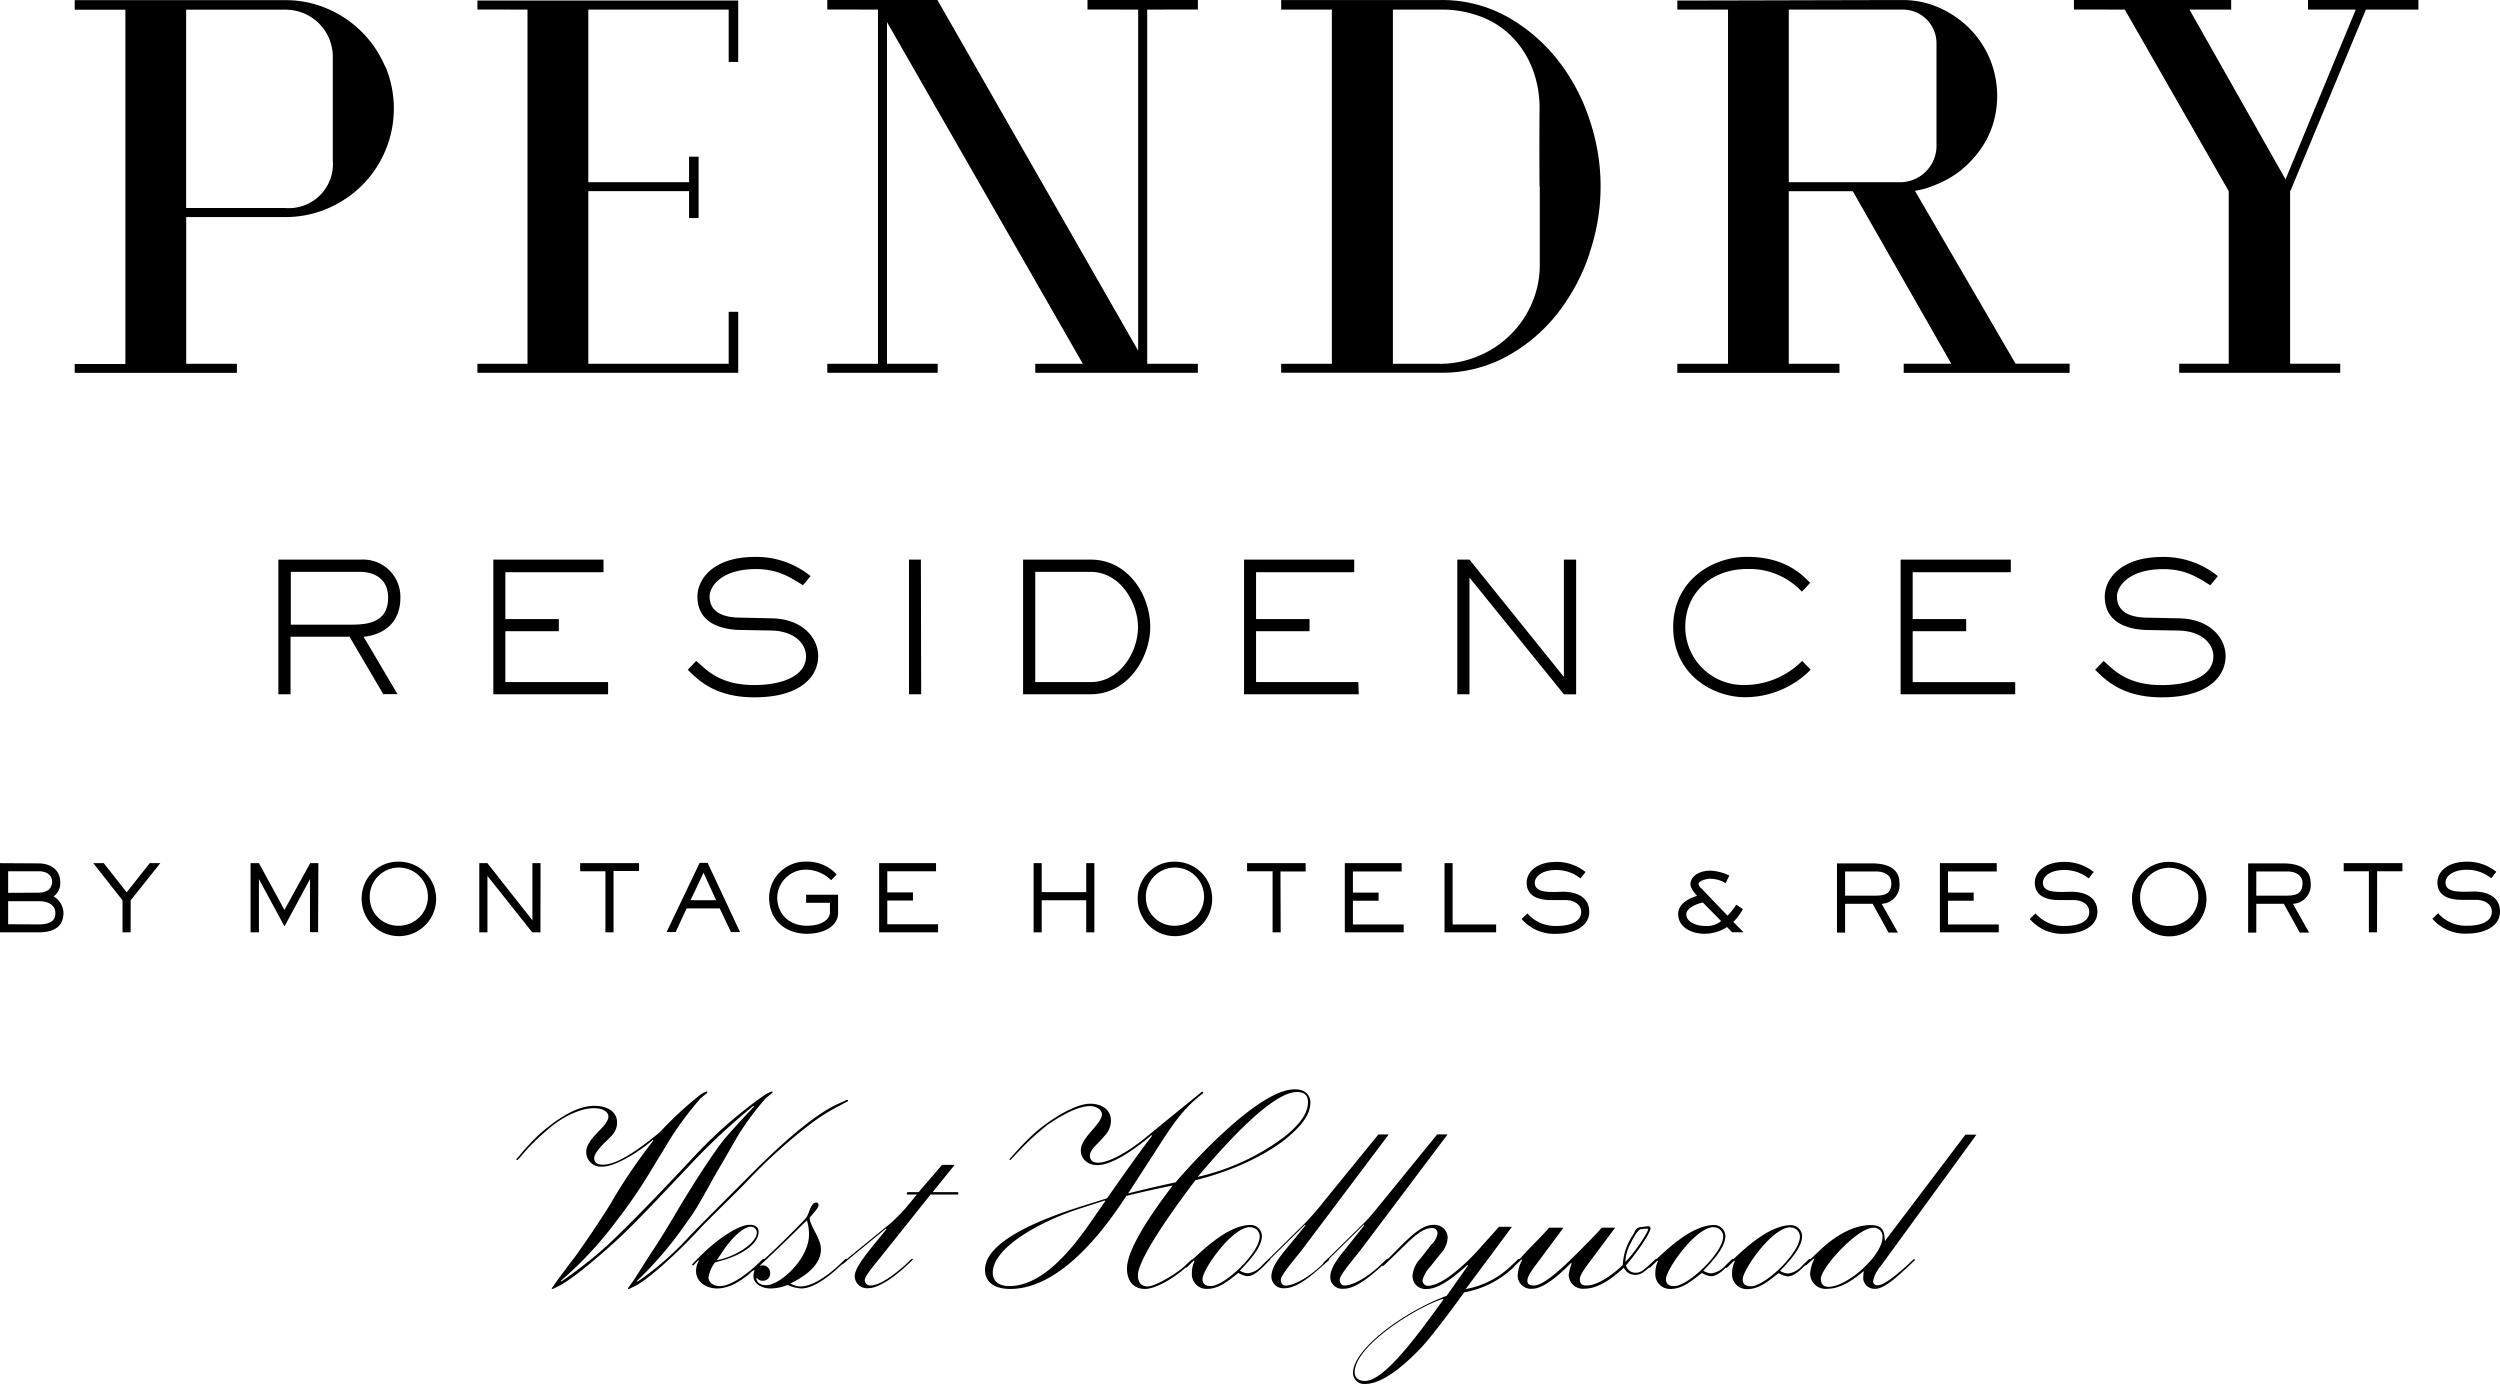
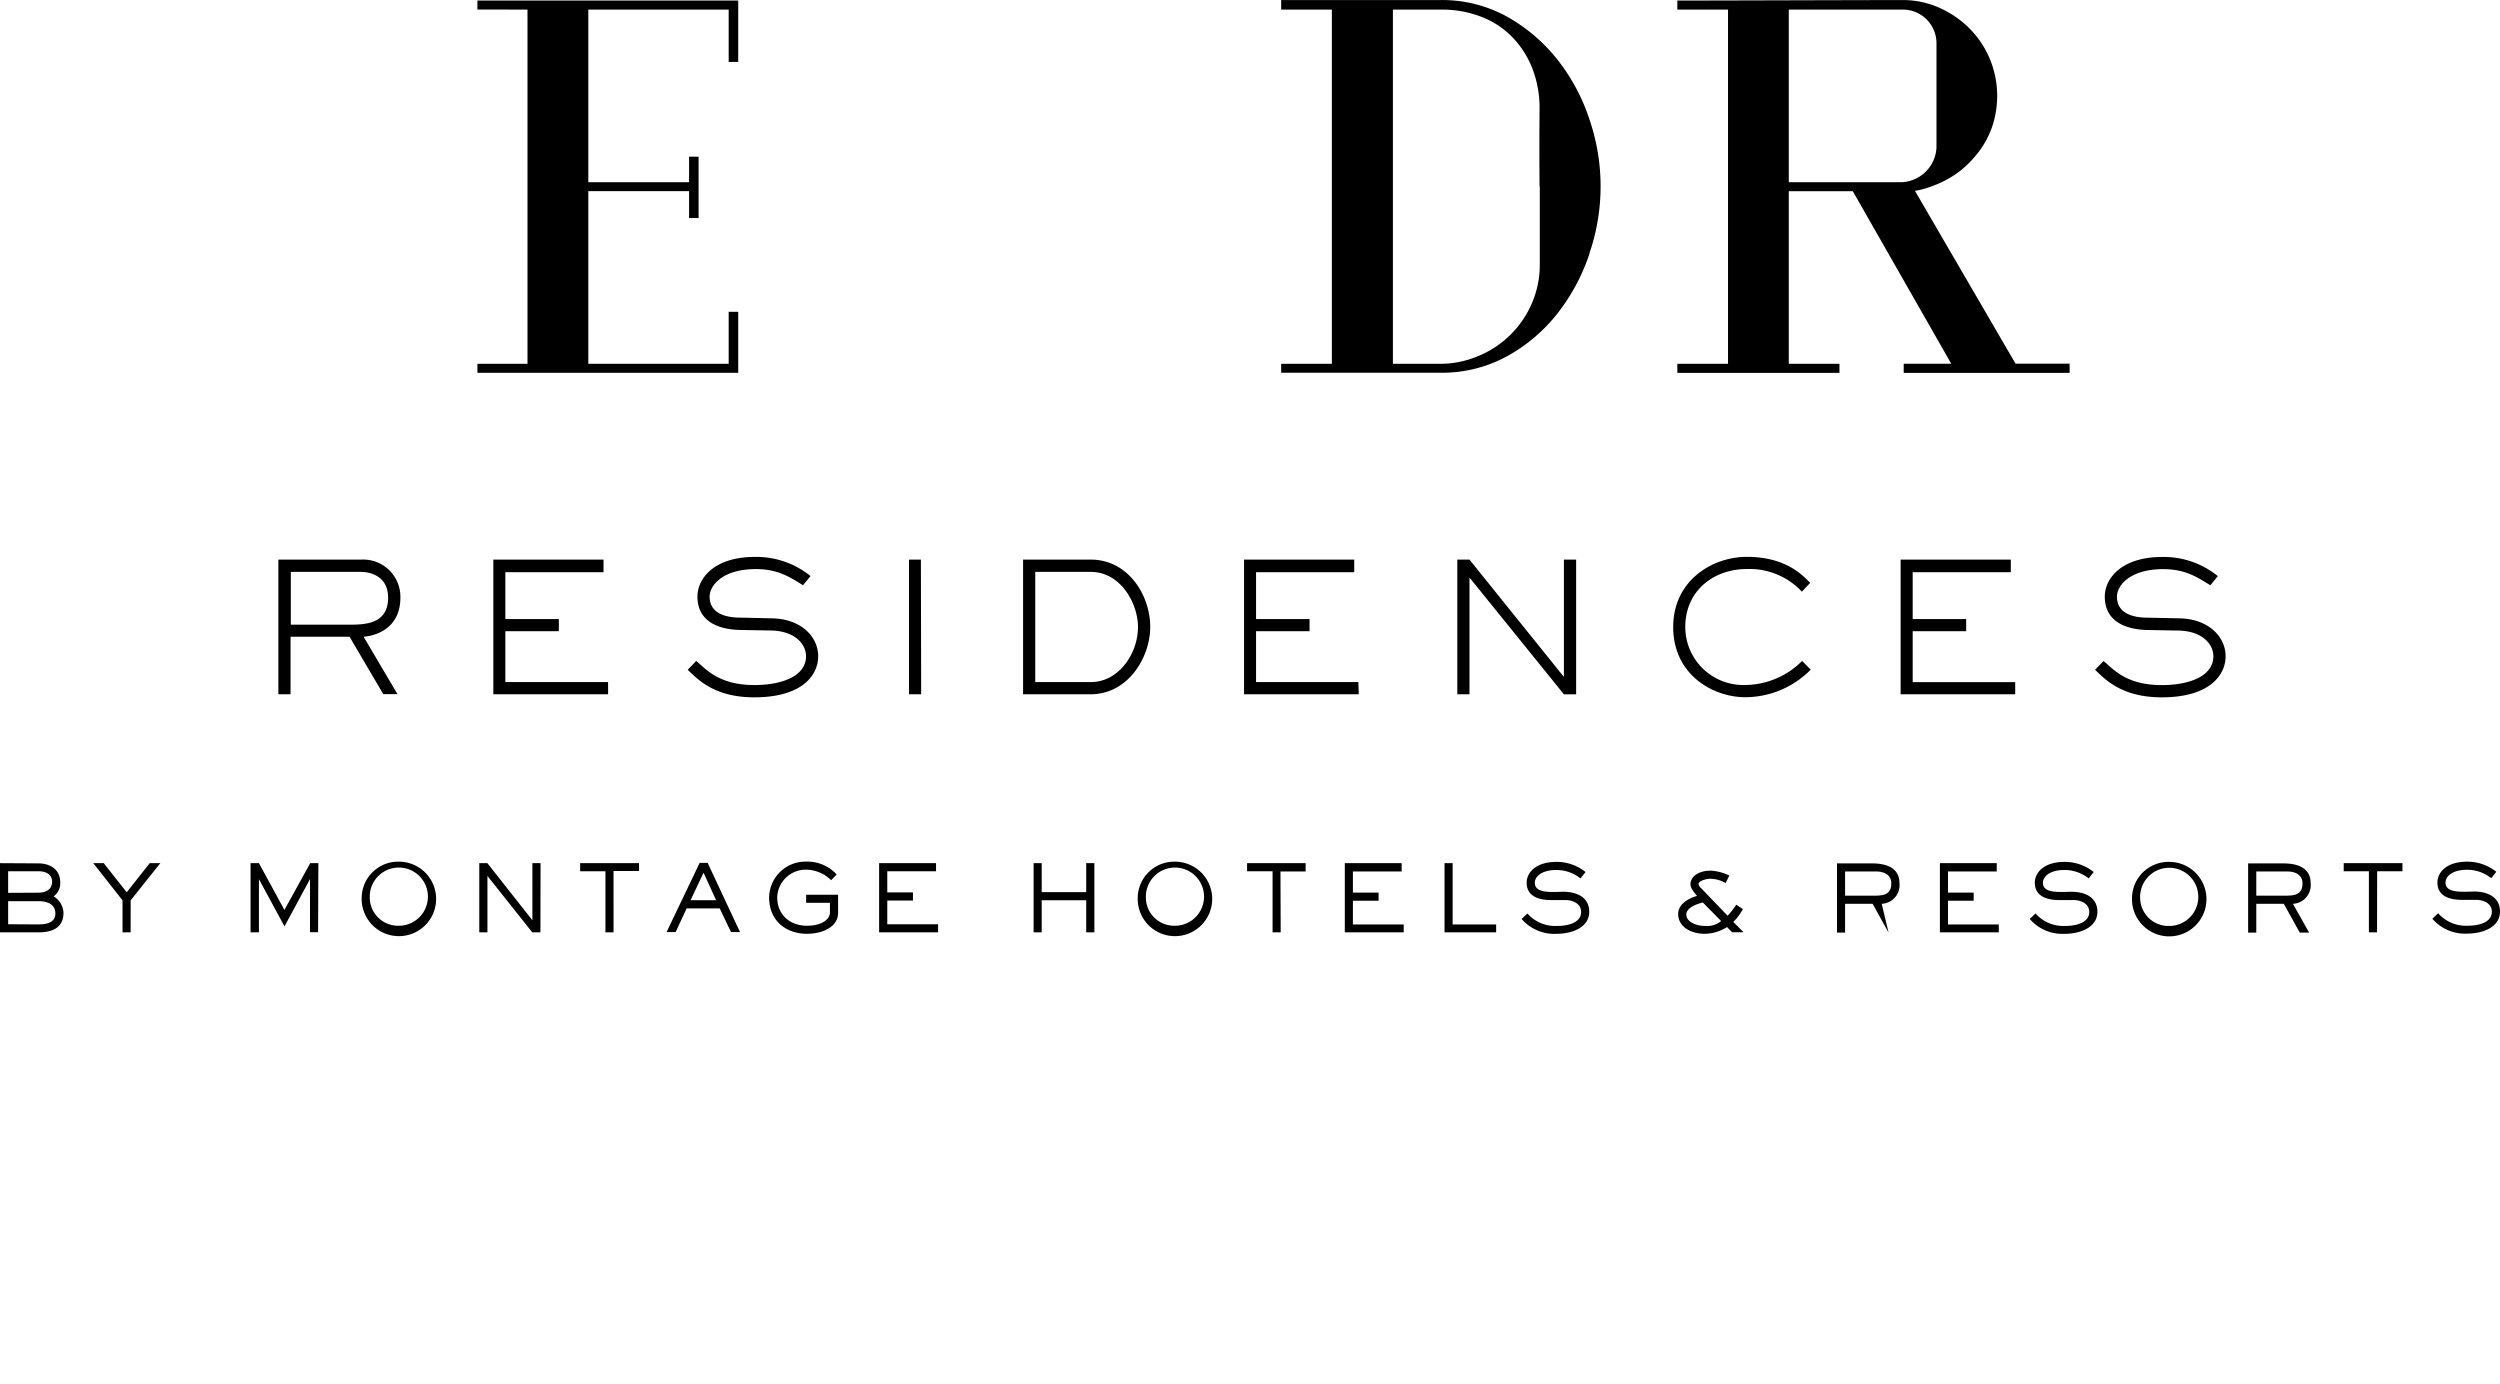
<svg xmlns="http://www.w3.org/2000/svg" id="Layer_1" data-name="Layer 1" viewBox="0 0 453.8 251.15">
  <defs>
    <style>.cls-1{fill:none;}.cls-2{fill:#010000;}.cls-3{clip-path:url(#clip-path);}</style>
    <clipPath id="clip-path" transform="translate(0 -24.42)">
      <rect class="cls-1" y="24.43" width="453.8" height="251.15" />
    </clipPath>
  </defs>
  <title>pendry-full-logo</title>
-   <polygon class="cls-2" points="418.95 0 418.95 1.74 427.62 1.74 414.87 32.56 397.43 1.74 405 1.74 405 0 376.46 0 376.46 1.73 376.58 1.73 385.69 1.74 404.56 34.7 404.56 66.03 395.57 66.03 395.57 67.67 424.8 67.67 424.8 66.03 415.7 66.03 415.7 34.73 415.79 34.55 415.87 34.39 429.46 1.74 438.99 1.74 438.99 0 418.95 0" />
-   <polygon class="cls-2" points="197.4 0 197.4 1.73 206.6 1.74 206.6 63.66 170.16 0 150.17 0 150.17 1.73 159.37 1.74 159.37 66.04 150.17 66.04 150.17 67.67 170.21 67.67 170.21 66.04 161.01 66.04 161.01 4.02 196.56 66.04 187.92 66.04 187.92 67.67 217.44 67.67 217.44 66.04 208.24 66.04 208.24 1.74 217.44 1.73 217.44 0 197.4 0" />
  <polygon class="cls-2" points="125.08 28.44 125.08 30.02 125.08 39.58 126.81 39.58 126.81 28.44 125.08 28.44" />
  <polygon class="cls-2" points="132.37 0.1 86.66 0.1 86.66 1.73 95.75 1.74 95.75 66.04 86.66 66.04 86.66 67.67 132.37 67.67 132.74 67.67 134 67.67 134 56.6 132.27 56.6 132.27 58.17 132.27 66.04 106.79 66.04 106.79 34.7 125.28 34.7 125.28 33.07 106.79 33.07 106.79 1.74 132.27 1.74 132.27 11.24 134 11.24 134 0.1 132.37 0.1" />
  <g class="cls-3">
    <path class="cls-2" d="M351.51,32.37a6.11,6.11,0,0,0-6.14-6.21H324.7V57.49h20.57a6.62,6.62,0,0,0,6.24-6.31ZM345.56,92.1V90.44h8.63L336.32,59.13H324.7V90.46h9.2V92.1H304.47V90.46h9.2V26.16h-9.2V24.52c6.94,0,34-.09,40.86-.09A16.19,16.19,0,0,1,352,25.82a18.21,18.21,0,0,1,5.49,3.75,17.38,17.38,0,0,1,3.7,5.53,17.59,17.59,0,0,1,.53,12,16.51,16.51,0,0,1-2.35,4.62,19.38,19.38,0,0,1-3.6,3.75,18.36,18.36,0,0,1-4.66,2.59,15.25,15.25,0,0,1-3.51,1l18.26,31.37h9.82V92.1Z" transform="translate(0 -24.42)" />
    <path class="cls-2" d="M279.46,58.31q-.06-7,0-14.19a19.7,19.7,0,0,0-1.33-7.32,17,17,0,0,0-3.67-5.7,15.76,15.76,0,0,0-5.62-3.65,19.75,19.75,0,0,0-7.29-1.29h-8.71v64.3h8.61A17.73,17.73,0,0,0,268.45,89a18,18,0,0,0,9.63-9.56,17.52,17.52,0,0,0,1.42-7.08q0-7.07,0-14.09m9.05,12.12a36.13,36.13,0,0,1-5.8,10.88,30.09,30.09,0,0,1-9.18,7.81,24.61,24.61,0,0,1-12.13,3H232.56V90.46h9.2V26.16h-9.2V24.43H261.4a24.34,24.34,0,0,1,12.13,3,30.85,30.85,0,0,1,9.18,7.82,35.07,35.07,0,0,1,5.8,10.83,37.47,37.47,0,0,1,0,24.33" transform="translate(0 -24.42)" />
-     <path class="cls-2" d="M60.41,53.58a8,8,0,0,1-8.62,8.6h-18v-36h18a8.55,8.55,0,0,1,8.62,8.6Zm9.49-17.1A19.77,19.77,0,0,0,59.42,26a19.06,19.06,0,0,0-7.68-1.55H13.56v1.74h9.2v64.3h-9.2V92.1H43V90.46h-9.2V63.82h18a19.3,19.3,0,0,0,7.63-1.54,20,20,0,0,0,6.3-4.23,19.71,19.71,0,0,0,4.22-6.29,19.72,19.72,0,0,0,0-15.28" transform="translate(0 -24.42)" />
-     <path class="cls-2" d="M347.52,253.25l.1-.16-.05-.11-.27.06-1.18,1.13c-1.35,1.18-4,3.55-5.27,3.55a.76.76,0,0,1-.86-.7,6.17,6.17,0,0,1,1.45-2.85l17.32-23.78h-2L342.14,249.7c-.11-1.51-.11-2.9-2.58-2.9-3.39,0-6.78,2.25-9.15,4.51l-2.69,2.53a.23.23,0,0,0-.05.17.17.17,0,0,0,.05.1.19.19,0,0,0,.16-.05l1.35-1.18.1.1a6.68,6.68,0,0,0-.75,2.48,2.8,2.8,0,0,0,3.12,2.9c2.8,0,5.44-2.26,6.62-3.22a12.78,12.78,0,0,0-.11,1.45,2.06,2.06,0,0,0,2.21,1.77c1.66,0,4.14-2.36,5.91-4ZM331.86,258c-.8,0-1.34-.43-1.34-1.45,0-2,6.62-9.26,9.47-9.26a1.56,1.56,0,0,1,1.72,1.72c0,3.23-6.29,9-9.85,9M325,247.23a1.68,1.68,0,0,1,1.72,1.67c0,2.95-6.34,9-8.87,9-1.08,0-1.51-.43-1.51-1.29,0-1.67,5.33-9.41,8.66-9.41m3.66,5.86-.11-.11-.21.06-1.19,1.13a4.06,4.06,0,0,1-2.63,1.45,3.16,3.16,0,0,1-1.4-.48c1-1.08,4-4,4-6.3a2.05,2.05,0,0,0-2-2c-3.82,0-8,3.87-10.38,6.08l-1.46,1.34c-.05.06-.15.16-.15.21s0,.11.1.11a.46.46,0,0,0,.22,0l1.34-1.29.11.1a4.92,4.92,0,0,0-.49,2.16,2.67,2.67,0,0,0,2.75,2.9c2.26,0,4-1.61,5.7-2.9a4,4,0,0,0,1.61.59c1.13,0,2.05-.91,2.85-1.67Zm-17.59-5.86a1.68,1.68,0,0,1,1.72,1.67c0,2.95-6.35,9-8.87,9-1.08,0-1.51-.43-1.51-1.29,0-1.67,5.33-9.41,8.66-9.41m3.66,5.86-.11-.11-.22.06-1.18,1.13a4.06,4.06,0,0,1-2.63,1.45,3.12,3.12,0,0,1-1.4-.48c1-1.08,4-4,4-6.3a2.05,2.05,0,0,0-2-2c-3.82,0-8,3.87-10.38,6.08l-1.45,1.34c-.06.06-.17.16-.17.21s0,.11.11.11a.44.44,0,0,0,.22,0l1.34-1.29.11.1a4.79,4.79,0,0,0-.49,2.16,2.67,2.67,0,0,0,2.75,2.9c2.26,0,4-1.61,5.7-2.9a4,4,0,0,0,1.61.59c1.13,0,2.05-.91,2.85-1.67Zm-14,.16.11-.16-.06-.11-.26.06-1.24,1.13c-1,.91-1.51,1.34-2.37,1.34a1.8,1.8,0,0,1-1.77-1.34c1.34-1.46,4.46-5.76,4.46-6.73a.38.38,0,0,0-.43-.38l-1.45.17a1.3,1.3,0,0,0-1,.86l-.91,1.56a10.32,10.32,0,0,0-1.24,4.46c-1.39,1.35-4.36,3.71-6.56,3.71-.92,0-1.24-.32-1.24-1.18,0-.43.38-1.24,1.56-2.8l4.85-6.51h-2.43c-1.07,1.24-2.53,2.7-3.66,3.83-2.36,2.36-6.56,6.66-8.65,6.66-.76,0-1.19-.21-1.19-.86s.54-1.56,1.72-3.12l4.84-6.51h-2.63c-1.24,1.46-2.48,2.64-3.77,4L274.85,254a.25.25,0,0,0-.11.21l.05.06c.06,0,.11,0,.22-.11l1.18-1.13.11.11a6.2,6.2,0,0,0-.81,2.9,2.41,2.41,0,0,0,2.69,2.31c1.94,0,4.73-2.36,7-4.68l.11.11a8.74,8.74,0,0,0-.54,2.1,2.58,2.58,0,0,0,2.8,2.47c2.48,0,4.95-1.72,7.21-3.82a2.25,2.25,0,0,0,2.26,1.29c.86,0,1.56-.64,2.47-1.45Zm-1.94-5.75c.11,0,.38,0,.38.1,0,.54-2.48,4.36-4.14,5.92a8,8,0,0,1,1.07-3.55c.65-1.34,1.4-2.37,1.72-2.37Zm-23,5.75.11-.16-.05-.11-.27.06-1.19,1.13a15.93,15.93,0,0,1-8.33,4.3l8.39-11.3H272.1l-3,3.34c-3,3.5-7.37,7.37-9.89,7.37a1,1,0,0,1-1-1,5.59,5.59,0,0,1,1.23-2.26l2.16-2.69a4.42,4.42,0,0,0,1.18-2.91,2.4,2.4,0,0,0-2.64-2.2c-2,0-4,2-5.91,3.87L251,253.9a.41.41,0,0,0-.1.21s.05.11.1.11.06,0,.22-.11l3.12-3c2.31-2.31,3.93-3.77,5.59-3.77a.91.91,0,0,1,1,1,3.23,3.23,0,0,1-1.07,1.94l-2,2.58a5.11,5.11,0,0,0-1.45,3,2.35,2.35,0,0,0,2.64,2.53c2.63,0,6.29-3.44,7.31-4.35l.11.1-3.87,5.49c-8,3-17,9.73-17,14a2,2,0,0,0,2.2,2c2.53,0,5.86-2.09,10.11-6.51,2.64-2.85,7.32-9.35,7.86-10.11a17.42,17.42,0,0,0,9-4.57Zm-28,21.9c-1.24,0-1.89-.65-1.89-1.57,0-4.73,10.82-11.62,16-13.34l.11.11c-5.21,7.26-10.86,14.8-14.25,14.8m4.14-21.9.11-.16-.11-.11-.21.06-1.19,1.13c-2.74,2.58-5.22,3.65-6.45,3.65-.49,0-.86-.37-.86-1.07,0-.86,2.52-3.71,4.08-5.76l15.5-20.6h-1.89l-9.63,11.83c-1.34,1.62-2.26,2.85-3.65,4.25l-6.46,6.35-.86.81a.33.33,0,0,0-.11.27l.06,0c.05,0,.11,0,.21-.11l7.1-7,.11.11L244,251.42c-1.07,1.35-2.53,3.12-2.53,4.84a2.14,2.14,0,0,0,2.26,2.1c1.13,0,2.86-.27,6.94-4Zm-10.7,0,.1-.16-.1-.11L241,253l-1.18,1.13c-2.75,2.58-5.22,3.65-6.46,3.65-.48,0-.86-.37-.86-1.07,0-.86,2.53-3.71,4.09-5.76l15.49-20.6h-1.88l-9.63,11.83a55.49,55.49,0,0,1-3.66,4.25l-6.45,6.35-.86.81a.3.3,0,0,0-.11.27l.05,0c.06,0,.11,0,.22-.11l7.1-7,.11.11-3.66,4.46c-1.08,1.35-2.53,3.12-2.53,4.84a2.14,2.14,0,0,0,2.26,2.1c1.13,0,2.85-.27,6.94-4Zm-14.26-6a1.68,1.68,0,0,1,1.72,1.67c0,2.95-6.34,9-8.87,9-1.08,0-1.51-.43-1.51-1.29,0-1.67,5.32-9.41,8.66-9.41m3.66,5.86-.11-.11-.21.06-1.19,1.13a4.06,4.06,0,0,1-2.63,1.45,3.16,3.16,0,0,1-1.4-.48c1-1.08,4-4,4-6.3a2.05,2.05,0,0,0-2-2c-3.82,0-8,3.87-10.38,6.08l-1.46,1.34c-.05.06-.16.16-.16.21s0,.11.11.11a.46.46,0,0,0,.22,0l1.34-1.29.11.1a4.92,4.92,0,0,0-.49,2.16,2.67,2.67,0,0,0,2.75,2.9c2.26,0,4-1.61,5.7-2.9a3.91,3.91,0,0,0,1.61.59c1.13,0,2-.91,2.85-1.67Zm-13.18-15c3.6-4.25,13.13-15.38,18-15.38,1.72,0,2,1,2,1.83,0,1.72-1,3.65-4.2,6.24a41.28,41.28,0,0,1-15.7,7.31l-.11-.11Zm-16.89,4.31.11.1-2.21,3.18c-3.34,4.89-8.88,12.26-15.22,12.26-1.72,0-3-.75-3-2.42,0-4.79,9.3-9.58,15.87-11.67Zm16,10.81-.11-.11-.16.06L215,254.28c-1.13,1.07-5.11,3.65-6.72,3.65-1,0-1.73-.64-1.73-2,0-3.39,8.29-14.47,10.44-17.27,7.69-1.93,13.5-5.11,16.57-7.64,3.55-2.95,4.3-4.89,4.3-6.5,0-1.08-.7-2.37-2.85-2.37-6.45,0-18.4,13.12-21.62,16.89-3,.64-6,1.35-8.61,2l3.77-5.81c3.44-5.27,5.43-8.93,9.57-12.16.16-.1.27-.21.27-.32s-.11-.16-.22-.16l-1.23,1c-2,1.61-5.17,4.2-8.77,7.15-3,2.48-6.67,4.73-8.88,4.73-1.08,0-1.45-.64-1.45-1.28,0-1.13,1.5-2.16,2.58-3.5a4,4,0,0,0,1.24-2.85c0-1.94-1.61-3.07-3.77-3.07-3.06,0-8,3.44-10.16,5.38a51.83,51.83,0,0,0-4,4.14l-.49.54c0,.11.05.16.11.16s.21-.16.27-.21l1.61-1.72a48.32,48.32,0,0,1,5-4.52c1.29-.86,5-3.34,7.58-3.34,1.34,0,2.21.75,2.21,1.51s-.81,1.77-1.67,2.74c-1,1.19-2.16,2.42-2.16,3.82s1.13,2.64,3,2.64c3.22,0,8.12-4,9.84-5.44l.11.11c-2.53,3.23-6.62,9.14-8.18,11.35l-4.3,1.35c-6.89,2.15-17.86,6.24-17.86,11.62,0,2.42,1.94,3.49,4.57,3.49,10,0,18.51-13,21.09-16.89,2.85-.7,5.43-1.29,8.39-1.88-1.45,2-8.28,10.7-8.28,15.06,0,2.37,1.29,3.71,3.28,3.71s5.81-2.2,8.39-4.84Zm-50.95.05.11-.16,0-.11-.27.06-1.19,1.13c-2,1.77-4.57,3.65-6.18,3.65a1,1,0,0,1-1.08-.91c0-.59.81-1.72,2.8-4.14l9.15-11.46h4.84c.16,0,.21-.05.21-.22a.19.19,0,0,0-.21-.21h-4.47l4-4.95H171l-4.25,4.95h-1.93c-.16,0-.22.16-.22.27s.06.16.22.16h1.61l-2,2.42a32,32,0,0,1-2.91,2.91l-7.58,6.18-.86.81a.3.3,0,0,0-.11.27l0,0c.06,0,.11,0,.22-.11l1-.86,6.61-5.43.11.11-2.2,2.69c-1.67,2.09-3.56,4.41-3.56,5.86a2.22,2.22,0,0,0,2.48,2.15c1.77,0,4.47-1.83,6.83-4Zm-11.94,0,.11-.16-.06-.11-.26.06-1.19,1.13c-1.77,1.66-4.68,3.82-6.88,3.82a3.5,3.5,0,0,1-1.88-.54c1.56-.76,5.54-2.85,5.54-6.19,0-2-2.05-4.3-2.05-5.7.59-.86,1.62-1.72,1.62-2.37a.43.43,0,0,0-.43-.43c-1,0-1.24,1.94-1.83,2.8-3.66,3.82-5.54,5.6-8.07,7.91l-1.61,1.45.1.16H137a2.17,2.17,0,0,0-.22,1.18c0,1,1.18,2.1,3.12,2.1a8.36,8.36,0,0,0,3.07-.64,6.79,6.79,0,0,0,2.47.64c2.48,0,5.43-2.58,7-4Zm-14.52,4.52c-1.4,0-1.78-.75-1.83-1.24l.11-.11a1.14,1.14,0,0,0,1,.54,1.3,1.3,0,0,0,1.4-1.4,1.4,1.4,0,0,0-1.18-1.39c-.27,0-.54.05-.71.05,3.66-3.39,6.41-6.13,8.56-8.23a8.77,8.77,0,0,1,.38,2.58c0,4.47-5.28,9.2-7.75,9.2m-.43-4.52.1-.16-.05-.11-.27.06-1.18,1.13c-1.77,1.61-4.63,3.76-6.56,3.76-1.29,0-2.1-.7-2.1-1.61a6.33,6.33,0,0,1,1.18-2.69l1.35-.38c3-.81,6.56-2.8,6.56-5.16,0-.92-.7-1.29-1.61-1.29-1.83,0-5.71,2.25-9.74,6.45l-.64.65a.18.18,0,0,0-.06.16.13.13,0,0,0,.11.11.18.18,0,0,0,.16-.06l.81-.86.11.11a3.72,3.72,0,0,0-.49,1.88c0,1.78,1.67,3.12,3.82,3.12,3.23,0,6.08-2.85,7.32-4Zm-7.16-2.09c1.56-2.21,3.55-4,4.74-4a1.08,1.08,0,0,1,1.13,1c0,2.15-4.41,4.62-7.26,5.06Zm22.22-26.69c.11-.05.22-.1.22-.21s-.11-.11-.27-.11l-1.78.81c-5.27,2.42-12.91,10-15,12.1-3.55,3.55-10.38,10.38-11.77,11.84a53.94,53.94,0,0,1-9.42,8.23l-.11-.11a68.77,68.77,0,0,0,9.2-10.87c1.94-2.53,3.55-5.92,5.81-9.74l3.39-5.86a51.23,51.23,0,0,1,5-6.72l1.13-.92a.43.43,0,0,0,.11-.21.12.12,0,0,0-.11-.11l-.43.16c-.32.16-.48.22-.75.38a81.54,81.54,0,0,0-12.7,11c-2.36,2.52-10.16,10.91-15.71,16.13a75.22,75.22,0,0,1-8.66,6.84l-.1-.11a66.27,66.27,0,0,0,10.11-10.87,91.66,91.66,0,0,0,6.62-9.74l3.38-5.54a61,61,0,0,1,5.28-7l1.13-.92a.41.41,0,0,0,.1-.21.11.11,0,0,0-.1-.11l-.43.16a3.2,3.2,0,0,0-.75.43l-1.51,1.24a66.84,66.84,0,0,0-5.86,5.59c-4,3.28-7.75,5.87-10.28,5.87-1.4,0-1.61-.65-1.61-1.24s.8-1.72,2.15-3,2-2,2-3.44c0-1.83-1.61-3-4.14-3-3.66,0-7.53,3.07-9.79,5a41.93,41.93,0,0,0-3.87,4.14l-.49.54a.17.17,0,0,0,.16.16c.06,0,.22-.16.27-.21l1.45-1.67a45.43,45.43,0,0,1,5-4.62c1.45-1.08,4.46-2.91,7.21-2.91,1.77,0,2.63.75,2.63,1.51s-.81,1.72-1.72,2.63c-1.13,1.18-2.31,2.42-2.31,3.82a2.67,2.67,0,0,0,3,2.64c2.47,0,7-3,9.09-4.84l.11.1A99.81,99.81,0,0,0,110.78,243c-2.26,3.66-4.63,7.05-6.18,9.25-.81,1.07-2.85,3.77-3.34,4.46l-1,1.4c-.05.11-.11.16-.11.22s.11.05.22.05l.86-.43c1.94-.86,6.24-4.3,11-8.66,3.61-3.34,8.4-8.55,12.65-13a115.07,115.07,0,0,1,11.88-11.13l.11.11c-1.13,1.23-3.71,3.92-5.65,6.24-2.36,3.11-5.16,7.53-7.58,11.51-2,3.39-4,6.72-5.44,8.82-.64,1-2.74,4.3-3.12,4.89l-1,1.4c-.06.11-.11.16-.11.22s.11.05.21.05l.86-.43c2-.8,7.54-5.7,11.57-10.06,2-2.2,6.78-6.72,8.77-8.82a97.09,97.09,0,0,1,11.67-10.6,36.91,36.91,0,0,1,5.06-3.22Z" transform="translate(0 -24.42)" />
-     <path class="cls-2" d="M447.55,186.29c-1.51,0-3.64,0-3.64-1.68,0-1,1.09-2.31,3.92-2.31a7,7,0,0,1,4.38,1.53l.92-1.16a8.39,8.39,0,0,0-5.26-1.84c-3.86,0-5.43,2-5.43,3.78,0,2.35,2,3.15,4.39,3.15h2.64c1.26,0,2.85.59,2.85,2.17s-1.64,2.53-4.47,2.53a6.7,6.7,0,0,1-5.28-2.27l-1.05,1a7.81,7.81,0,0,0,6.28,2.7c3.08,0,6-1.27,6-4s-2.38-3.64-4.73-3.64Zm-16.05-3.72h4.59V181.1H425.43v1.47H430v11.09h1.48ZM409.56,187v-4.39h5.66c1.36,0,2.73.59,2.73,2.15,0,2-1.34,2.24-3,2.24Zm6.65,1.48a3.39,3.39,0,0,0,3.22-3.74c0-3.25-3.19-3.6-5.08-3.6h-6.27v12.56h1.48v-5.22h5l2.89,5.22h1.7Zm-27.73-1.06a5.28,5.28,0,1,1,5.28,5.08,5.13,5.13,0,0,1-5.28-5.08m-1.48,0a6.76,6.76,0,1,0,6.76-6.55,6.63,6.63,0,0,0-6.76,6.55m-12.53-1.09c-1.51,0-3.64,0-3.64-1.68,0-1,1.09-2.31,3.92-2.31a7,7,0,0,1,4.38,1.53l.92-1.16a8.39,8.39,0,0,0-5.26-1.84c-3.86,0-5.43,2-5.43,3.78,0,2.35,2,3.15,4.39,3.15h2.65c1.25,0,2.84.59,2.84,2.17s-1.64,2.53-4.47,2.53a6.7,6.7,0,0,1-5.28-2.27l-1.05,1a7.81,7.81,0,0,0,6.28,2.7c3.08,0,6-1.27,6-4s-2.38-3.64-4.73-3.64Zm-11.65,5.9H353.6v-4.31h4.66v-1.47H353.6v-3.84h8.85V181.1H352.13v12.56h10.69ZM334.92,187v-4.39h5.66c1.36,0,2.73.59,2.73,2.15,0,2-1.33,2.24-3,2.24Zm6.65,1.48a3.39,3.39,0,0,0,3.22-3.74c0-3.25-3.19-3.6-5.08-3.6h-6.26v12.56h1.47v-5.22h5l2.89,5.22h1.7Zm-29.15,3.13a4,4,0,0,1-2.9.89c-1.63,0-3.42-.74-3.42-2.08s2.22-2,3-2.18Zm2.21.15a9.29,9.29,0,0,0,1.74-2.33l-1.21-.79a12.35,12.35,0,0,1-1.57,2l-4.8-5a1.18,1.18,0,0,1-.47-.77c0-.48,1.21-.94,2.17-.94a5.63,5.63,0,0,1,2.74.79l.68-1.36a8.65,8.65,0,0,0-3.44-.9c-2,0-3.62,1-3.62,2.48,0,.79.91,1.73,1.19,2.11-.85.23-3.42,1.16-3.42,3.27,0,2.38,2.37,3.6,4.81,3.6a7.68,7.68,0,0,0,4.06-1.22l.93.95h2.07Zm-32.4-5.43c-1.51,0-3.63,0-3.63-1.68,0-1,1.09-2.31,3.92-2.31a7,7,0,0,1,4.37,1.53l.92-1.16a8.37,8.37,0,0,0-5.26-1.84c-3.85,0-5.43,2-5.43,3.78,0,2.35,2,3.15,4.39,3.15h2.65c1.26,0,2.85.59,2.85,2.17s-1.64,2.53-4.47,2.53a6.68,6.68,0,0,1-5.28-2.27l-1.06,1a7.85,7.85,0,0,0,6.28,2.7c3.09,0,6-1.27,6-4s-2.39-3.64-4.73-3.64Zm-10.65,5.9h-7.9V181.1h-1.47v12.56h9.37Zm-16.78,0h-9.22v-4.31h4.66v-1.47h-4.66v-3.84h8.85V181.1H244.11v12.56H254.8Zm-22.37-9.62H237V181.1H226.37v1.47H231v11.09h1.47ZM208,187.38a5.28,5.28,0,1,1,5.27,5.08,5.13,5.13,0,0,1-5.27-5.08m-1.48,0a6.76,6.76,0,1,0,6.75-6.55,6.63,6.63,0,0,0-6.75,6.55m-7.87-6.28h-1.48v5.26h-8.08V181.1h-1.47v12.56h1.47v-5.83h8.08v5.83h1.48Zm-28.37,11.09h-9.22v-4.31h4.66v-1.47h-4.66v-3.84h8.85V181.1H159.58v12.56h10.7Zm-18.15-5.36h-5.8v1.47h4.32v1.76c0,1.16-1.39,2.4-4.14,2.4-3.3,0-5.43-2.15-5.43-5.17a5.19,5.19,0,0,1,5.48-5,6.56,6.56,0,0,1,4.31,1.91l1-1.05a7.18,7.18,0,0,0-5.37-2.33,6.61,6.61,0,0,0-6.89,6.46c0,4.55,3.37,6.64,6.84,6.64,3.23,0,5.68-1.47,5.68-3.77Zm-22.14,1h-4.64l2.36-5Zm-1.54-6.78H127l-6,12.56h1.64l2-4.3h6l2.05,4.3h1.64Zm-17.08,1.47H116V181.1H105.31v1.47h4.59v11.09h1.47ZM98.12,181.1H96.64v10.37h0L88.47,181.1H87v12.56h1.48V183.42h0l8.14,10.24h1.48Zm-31,6.28a5.28,5.28,0,1,1,5.29,5.08,5.14,5.14,0,0,1-5.29-5.08m-1.47,0a6.76,6.76,0,1,0,6.76-6.55,6.63,6.63,0,0,0-6.76,6.55m-7.86-6.28H56.31l-4.68,8.49L47,181.1H45.48v12.56H47V184h0l4.64,8.58L56.27,184h0v9.63h1.47Zm-34.07,6.75,5.38-6.75H27.18L23,186.39l-4.17-5.29H16.93l5.31,6.75v5.81h1.47ZM1.48,192.19V188H7c1.87,0,3.05.75,3.05,2.22s-1.21,2-3.05,2Zm0-5.7v-3.92H7c1.67,0,2.46.85,2.46,1.89,0,1.21-.86,2-2.46,2ZM0,181.1v12.56H7c2.12,0,4.52-.61,4.52-3.53a3.61,3.61,0,0,0-1.79-3,2.89,2.89,0,0,0,1.2-2.56c0-2.45-2-3.43-3.93-3.43Z" transform="translate(0 -24.42)" />
+     <path class="cls-2" d="M447.55,186.29c-1.51,0-3.64,0-3.64-1.68,0-1,1.09-2.31,3.92-2.31a7,7,0,0,1,4.38,1.53l.92-1.16a8.39,8.39,0,0,0-5.26-1.84c-3.86,0-5.43,2-5.43,3.78,0,2.35,2,3.15,4.39,3.15h2.64c1.26,0,2.85.59,2.85,2.17s-1.64,2.53-4.47,2.53a6.7,6.7,0,0,1-5.28-2.27l-1.05,1a7.81,7.81,0,0,0,6.28,2.7c3.08,0,6-1.27,6-4s-2.38-3.64-4.73-3.64Zm-16.05-3.72h4.59V181.1H425.43v1.47H430v11.09h1.48ZM409.56,187v-4.39h5.66c1.36,0,2.73.59,2.73,2.15,0,2-1.34,2.24-3,2.24Zm6.65,1.48a3.39,3.39,0,0,0,3.22-3.74c0-3.25-3.19-3.6-5.08-3.6h-6.27v12.56h1.48v-5.22h5l2.89,5.22h1.7Zm-27.73-1.06a5.28,5.28,0,1,1,5.28,5.08,5.13,5.13,0,0,1-5.28-5.08m-1.48,0a6.76,6.76,0,1,0,6.76-6.55,6.63,6.63,0,0,0-6.76,6.55m-12.53-1.09c-1.51,0-3.64,0-3.64-1.68,0-1,1.09-2.31,3.92-2.31a7,7,0,0,1,4.38,1.53l.92-1.16a8.39,8.39,0,0,0-5.26-1.84c-3.86,0-5.43,2-5.43,3.78,0,2.35,2,3.15,4.39,3.15h2.65c1.25,0,2.84.59,2.84,2.17s-1.64,2.53-4.47,2.53a6.7,6.7,0,0,1-5.28-2.27l-1.05,1a7.81,7.81,0,0,0,6.28,2.7c3.08,0,6-1.27,6-4s-2.38-3.64-4.73-3.64Zm-11.65,5.9H353.6v-4.31h4.66v-1.47H353.6v-3.84h8.85V181.1H352.13v12.56h10.69ZM334.92,187v-4.39h5.66c1.36,0,2.73.59,2.73,2.15,0,2-1.33,2.24-3,2.24Zm6.65,1.48a3.39,3.39,0,0,0,3.22-3.74c0-3.25-3.19-3.6-5.08-3.6h-6.26v12.56h1.47v-5.22h5l2.89,5.22Zm-29.15,3.13a4,4,0,0,1-2.9.89c-1.63,0-3.42-.74-3.42-2.08s2.22-2,3-2.18Zm2.21.15a9.29,9.29,0,0,0,1.74-2.33l-1.21-.79a12.35,12.35,0,0,1-1.57,2l-4.8-5a1.18,1.18,0,0,1-.47-.77c0-.48,1.21-.94,2.17-.94a5.63,5.63,0,0,1,2.74.79l.68-1.36a8.65,8.65,0,0,0-3.44-.9c-2,0-3.62,1-3.62,2.48,0,.79.91,1.73,1.19,2.11-.85.23-3.42,1.16-3.42,3.27,0,2.38,2.37,3.6,4.81,3.6a7.68,7.68,0,0,0,4.06-1.22l.93.95h2.07Zm-32.4-5.43c-1.51,0-3.63,0-3.63-1.68,0-1,1.09-2.31,3.92-2.31a7,7,0,0,1,4.37,1.53l.92-1.16a8.37,8.37,0,0,0-5.26-1.84c-3.85,0-5.43,2-5.43,3.78,0,2.35,2,3.15,4.39,3.15h2.65c1.26,0,2.85.59,2.85,2.17s-1.64,2.53-4.47,2.53a6.68,6.68,0,0,1-5.28-2.27l-1.06,1a7.85,7.85,0,0,0,6.28,2.7c3.09,0,6-1.27,6-4s-2.39-3.64-4.73-3.64Zm-10.65,5.9h-7.9V181.1h-1.47v12.56h9.37Zm-16.78,0h-9.22v-4.31h4.66v-1.47h-4.66v-3.84h8.85V181.1H244.11v12.56H254.8Zm-22.37-9.62H237V181.1H226.37v1.47H231v11.09h1.47ZM208,187.38a5.28,5.28,0,1,1,5.27,5.08,5.13,5.13,0,0,1-5.27-5.08m-1.48,0a6.76,6.76,0,1,0,6.75-6.55,6.63,6.63,0,0,0-6.75,6.55m-7.87-6.28h-1.48v5.26h-8.08V181.1h-1.47v12.56h1.47v-5.83h8.08v5.83h1.48Zm-28.37,11.09h-9.22v-4.31h4.66v-1.47h-4.66v-3.84h8.85V181.1H159.58v12.56h10.7Zm-18.15-5.36h-5.8v1.47h4.32v1.76c0,1.16-1.39,2.4-4.14,2.4-3.3,0-5.43-2.15-5.43-5.17a5.19,5.19,0,0,1,5.48-5,6.56,6.56,0,0,1,4.31,1.91l1-1.05a7.18,7.18,0,0,0-5.37-2.33,6.61,6.61,0,0,0-6.89,6.46c0,4.55,3.37,6.64,6.84,6.64,3.23,0,5.68-1.47,5.68-3.77Zm-22.14,1h-4.64l2.36-5Zm-1.54-6.78H127l-6,12.56h1.64l2-4.3h6l2.05,4.3h1.64Zm-17.08,1.47H116V181.1H105.31v1.47h4.59v11.09h1.47ZM98.12,181.1H96.64v10.37h0L88.47,181.1H87v12.56h1.48V183.42h0l8.14,10.24h1.48Zm-31,6.28a5.28,5.28,0,1,1,5.29,5.08,5.14,5.14,0,0,1-5.29-5.08m-1.47,0a6.76,6.76,0,1,0,6.76-6.55,6.63,6.63,0,0,0-6.76,6.55m-7.86-6.28H56.31l-4.68,8.49L47,181.1H45.48v12.56H47V184h0l4.64,8.58L56.27,184h0v9.63h1.47Zm-34.07,6.75,5.38-6.75H27.18L23,186.39l-4.17-5.29H16.93l5.31,6.75v5.81h1.47ZM1.48,192.19V188H7c1.87,0,3.05.75,3.05,2.22s-1.21,2-3.05,2Zm0-5.7v-3.92H7c1.67,0,2.46.85,2.46,1.89,0,1.21-.86,2-2.46,2ZM0,181.1v12.56H7c2.12,0,4.52-.61,4.52-3.53a3.61,3.61,0,0,0-1.79-3,2.89,2.89,0,0,0,1.2-2.56c0-2.45-2-3.43-3.93-3.43Z" transform="translate(0 -24.42)" />
    <path class="cls-2" d="M389.85,136.54c-2.84,0-5.58-.85-5.58-3.81,0-2,2.31-5,8.41-5,4.1,0,6.32,1.57,8.54,2.93l1.36-1.66a15.56,15.56,0,0,0-10.06-3.48c-7.56,0-10.46,4-10.46,7.2,0,4.79,4.27,6,7.79,6.06l5.6.1c4.27.09,6.32,2.44,6.32,4.66,0,3.61-4.33,5.24-9.38,5.24-6.62,0-8.9-3.06-10.56-4.37L380.3,146c1.72,1.63,4.72,5,12.09,5,8.66,0,11.6-4,11.6-7.46s-3-6.78-8.41-6.88Zm-24.05,11.7H347.19V139h9.71v-2.21h-9.71v-8.51H365V126H345v24.44H365.8Zm-38.68-3.85a14.74,14.74,0,0,1-10.36,4.37,10.54,10.54,0,0,1-10.85-10.53c0-6.54,5.11-10.52,11.17-10.52a13,13,0,0,1,10,4.11l1.5-1.6c-1.37-1.4-4.46-4.72-11.47-4.72-6.38,0-13.39,4.36-13.39,12.73,0,8.74,7.3,12.75,13.07,12.75a16.77,16.77,0,0,0,11.89-5ZM286.1,126h-2.22v21.22h-.06L266.74,126h-2.21v24.44h2.21V129.34h.07l17.07,21.11h2.22Zm-39.53,22.23H228V139h9.71v-2.21H228v-8.51h17.82V126h-20v24.44h20.82Zm-58.65,0v-20H198c5.47,0,8.57,5.8,8.57,10,0,4.73-3.42,10-8.57,10ZM185.71,126v24.44H198c6.78,0,10.79-6.71,10.79-12.22,0-5.76-4-12.22-10.79-12.22Zm-18.55,0H165v24.44h2.21Zm-32.78,10.53c-2.83,0-5.57-.85-5.57-3.81,0-2,2.32-5,8.41-5,4.1,0,6.32,1.57,8.54,2.93l1.37-1.66a15.62,15.62,0,0,0-10.07-3.48c-7.56,0-10.46,4-10.46,7.2,0,4.79,4.26,6,7.78,6.06l5.61.1c4.27.09,6.32,2.44,6.32,4.66,0,3.61-4.33,5.24-9.39,5.24-6.61,0-8.89-3.06-10.55-4.37l-1.53,1.6c1.72,1.63,4.72,5,12.08,5,8.67,0,11.6-4,11.6-7.46s-3-6.78-8.4-6.88Zm-24,11.7H91.73V139h9.71v-2.21H91.73v-8.51h17.82V126h-20v24.44h20.83ZM52.79,137.81v-9.58H65.53c1.6,0,4.92.72,4.92,4.66,0,4.6-3.78,4.92-6.87,4.92ZM66,140c2.12-.17,6.68-1.41,6.68-7.14A6.76,6.76,0,0,0,65.53,126h-15v24.44h2.21V140H63.45l6.12,10.42h2.58Z" transform="translate(0 -24.42)" />
  </g>
</svg>